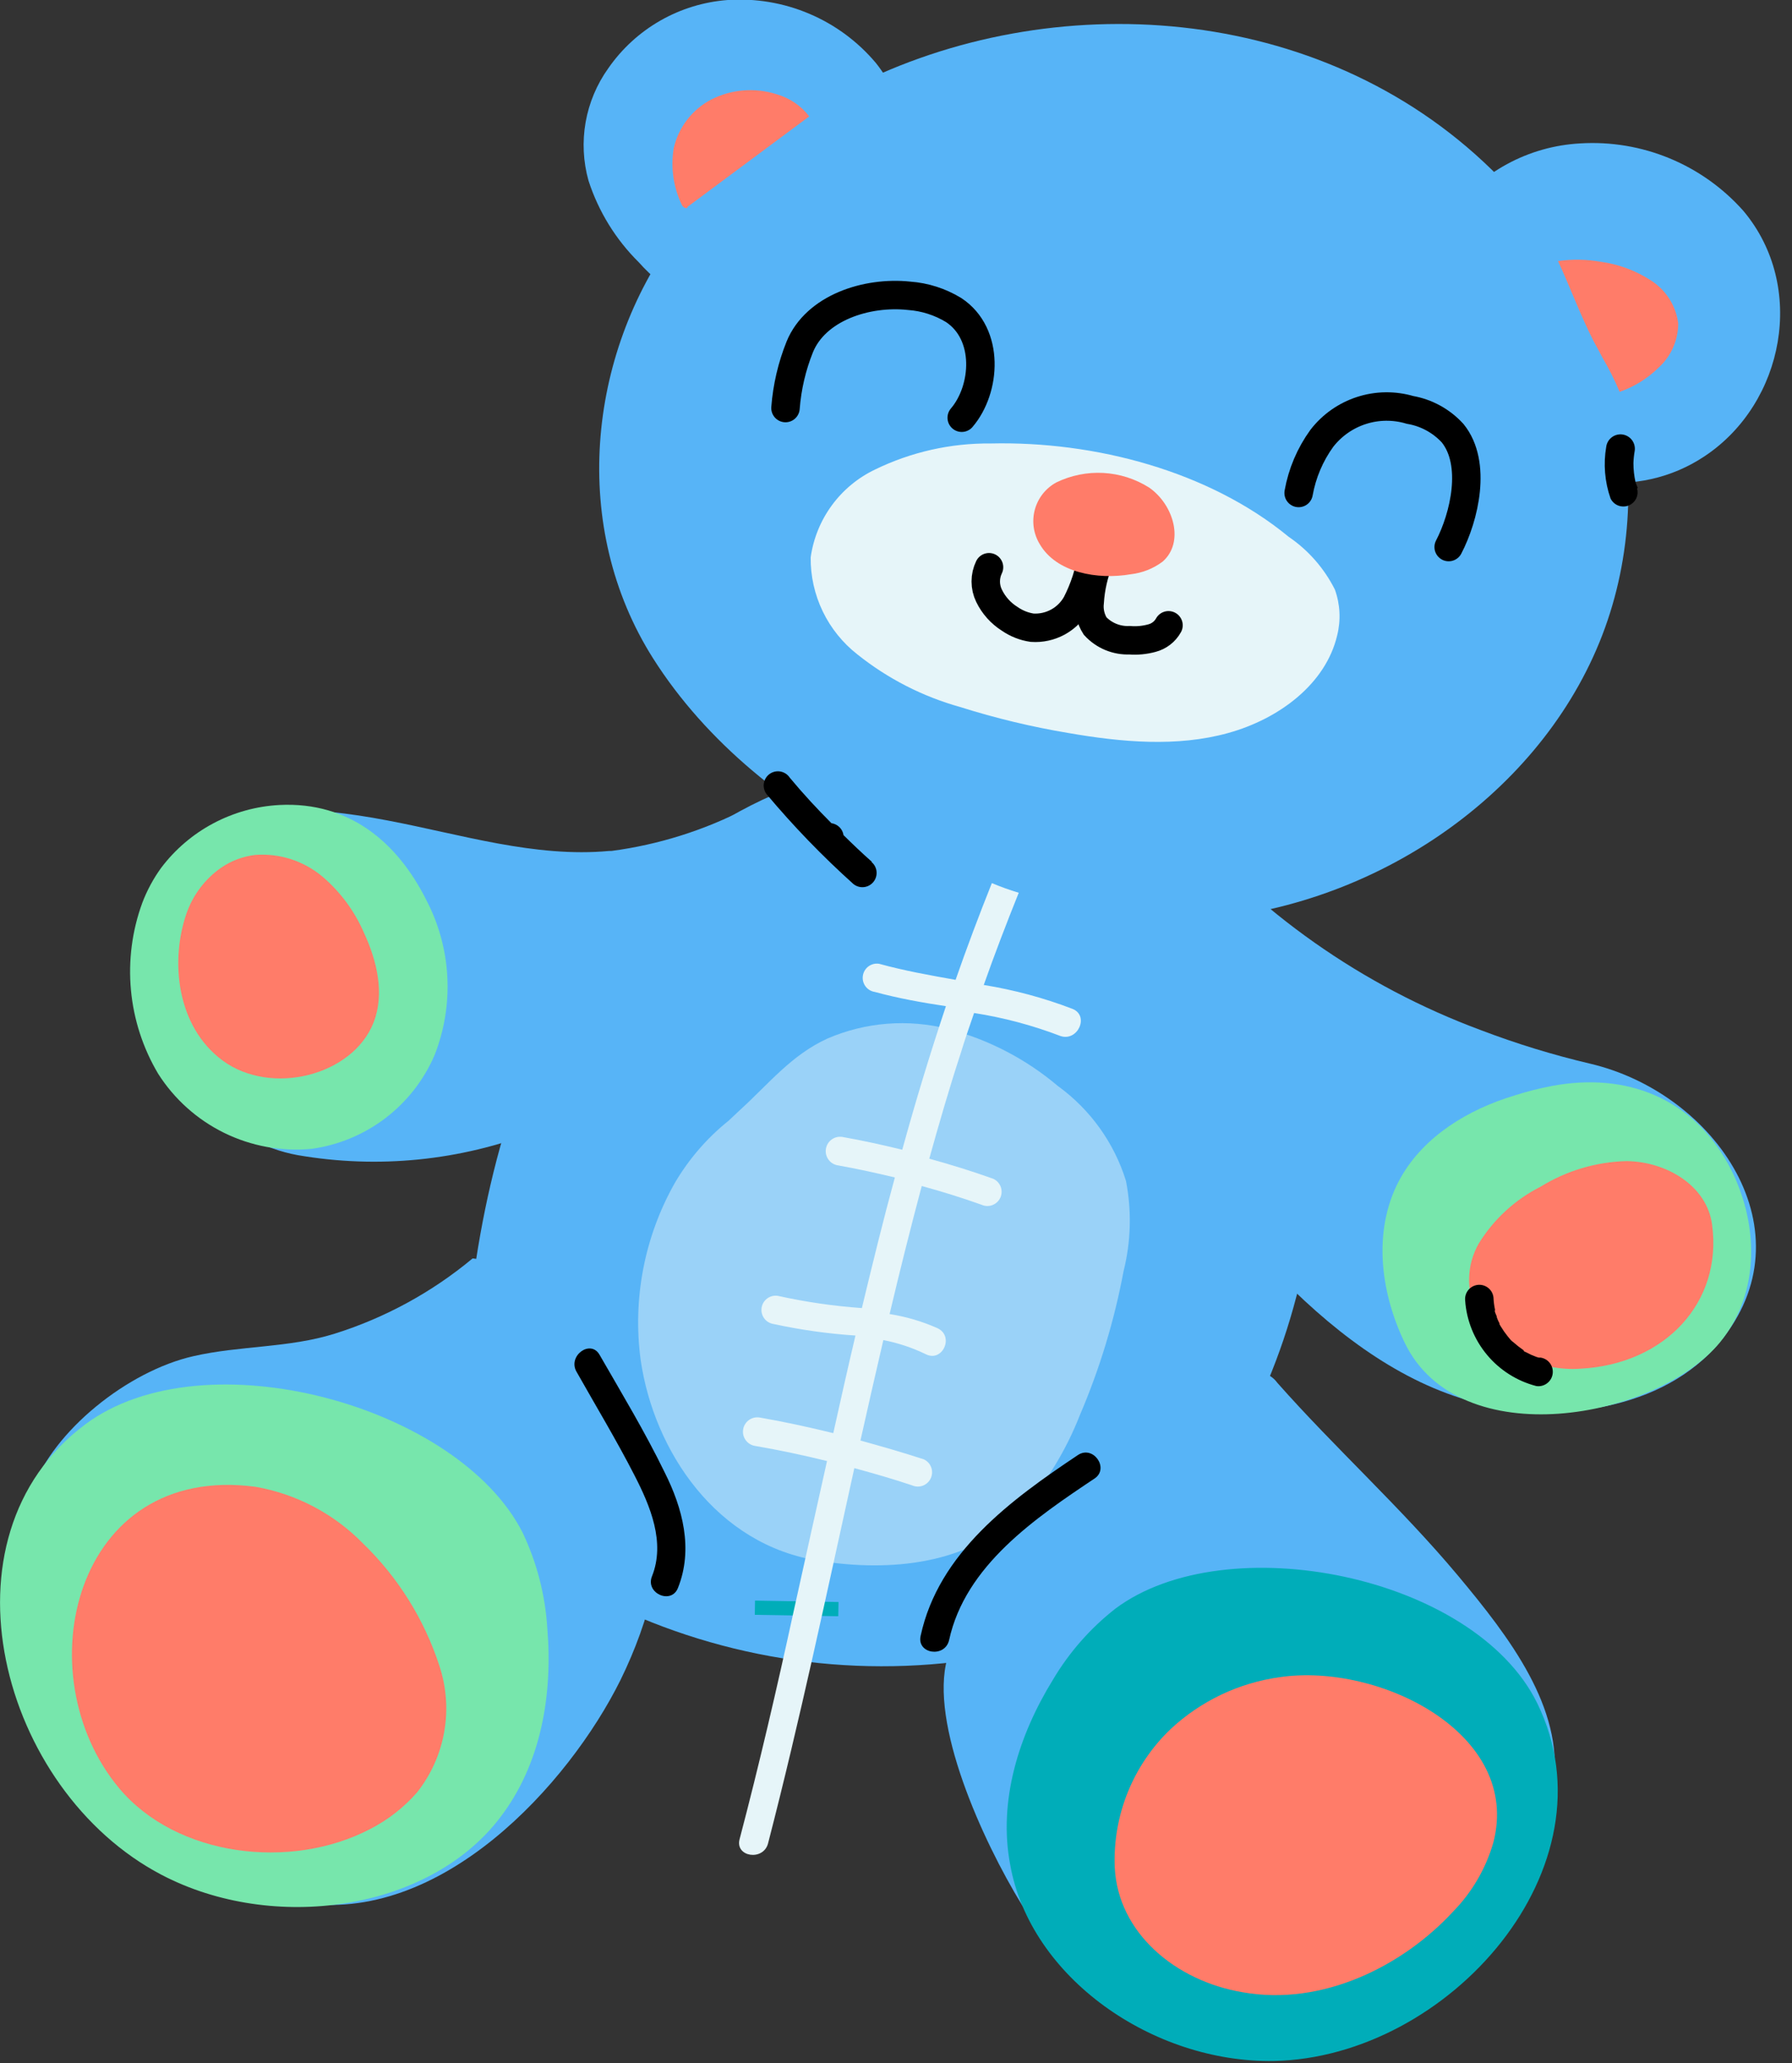
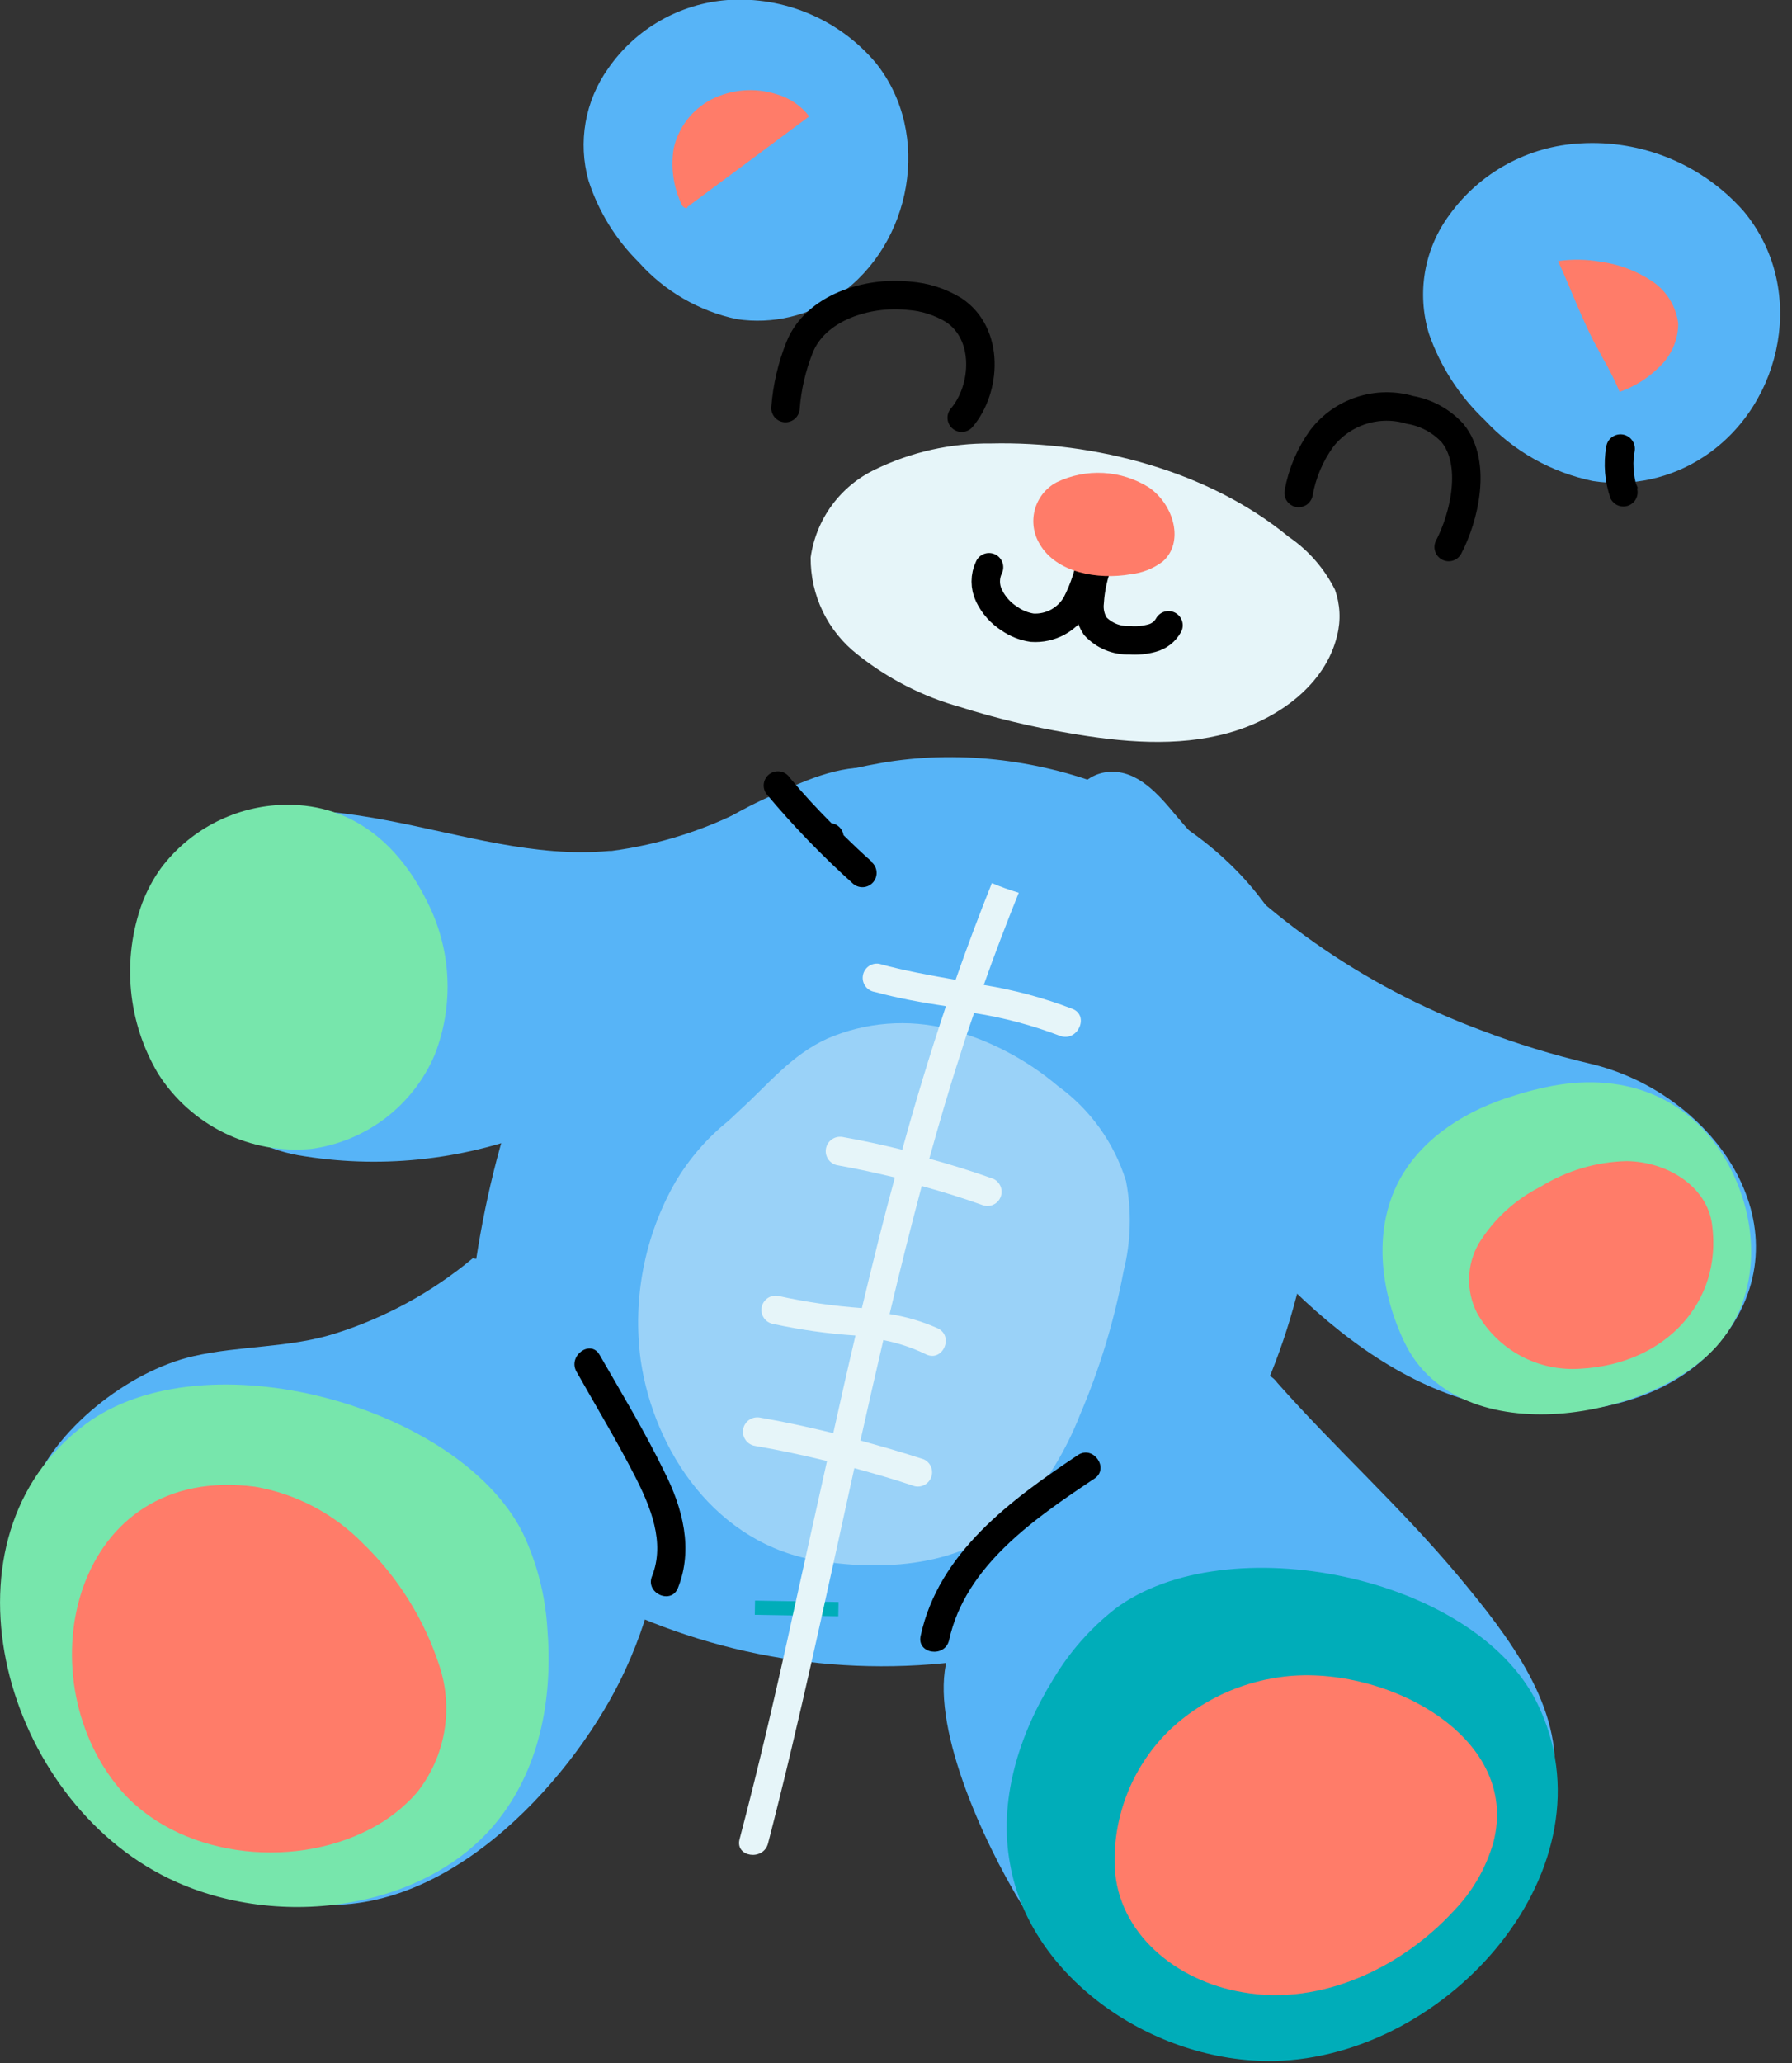
<svg xmlns="http://www.w3.org/2000/svg" width="126" height="145" viewBox="0 0 126 145" fill="none">
  <rect x="0" y="0" width="126" height="145" fill="#333333" stroke="none" />
  <g clip-path="url(#clip0_2080_989)">
    <path d="M32.55 99.78C32.55 98.93 32.55 98.08 32.6 97.23C33.53 79 40 57.4 62 53.62C72.42 51.83 84.38 56.09 89.77 64.78C94.7 72.72 93.62 82.51 91.14 91.17C90.086 95.206 88.47 99.074 86.34 102.66C81.99 109.57 75.97 115.76 67.2 116.81C57.876 117.915 48.443 116.009 40.28 111.37C37.77 109.92 35.34 108.12 33.99 105.68C33.042 103.858 32.548 101.834 32.55 99.78Z" fill="#57B4F7" />
    <path d="M97.9 139.51C101.627 137.364 104.782 134.352 107.1 130.73C108.182 129.114 108.911 127.287 109.24 125.37C109.95 120.04 106.13 115.07 102.51 110.74C98.51 105.96 93.88 101.79 89.81 97.19C89.567 96.851 89.213 96.607 88.81 96.5C88.509 96.471 88.207 96.519 87.93 96.64C78.46 99.95 69.25 107.23 66.61 116.56C65.33 121.09 69.06 129.34 71.86 133.9C74.049 137.328 76.981 140.22 80.44 142.36C83.52 144.36 86.95 143.57 90.32 142.67C92.978 141.966 95.529 140.903 97.9 139.51Z" fill="#57B4F7" />
    <path d="M78.42 113.07C76.659 114.449 75.17 116.145 74.03 118.07C71.62 121.98 70.18 126.59 71.03 131.07C72.44 139 81.06 145 89.57 144.86C101.89 144.61 113.71 131.2 108.09 119.72C103.66 110.69 86.21 107.24 78.42 113.07Z" fill="#00ADB9" />
    <path d="M104.11 72.4C106.618 73.356 109.187 74.145 111.8 74.76C120.69 76.85 127.32 86.63 120.91 94.35C117 99.06 109.48 100.22 103.2 98.42C92.88 95.42 84.86 84.22 79.2 76.09C75.48 70.74 73 64.24 74.46 58.16C74.89 56.36 76.02 54.37 78.01 54.25C80 54.13 81.47 55.85 82.69 57.32C88.405 64.115 95.786 69.311 104.11 72.4Z" fill="#57B4F7" />
    <path d="M106.48 77C107.342 76.723 108.22 76.499 109.11 76.33C114.43 75.33 119.02 77.25 121.53 81.85C123.69 85.85 123.83 90.85 120.91 94.38C116.46 99.74 102.6 102.31 98.77 94.38C96.97 90.65 96.51 86.19 98.54 82.68C100.17 79.87 103.17 78 106.48 77Z" fill="#77E6AC" />
    <path d="M43 59.81H42.84C37.61 60.3 32.4 58.64 27.21 57.66C22.02 56.68 16 56.11 12.68 60.42C11.441 62.048 10.618 63.953 10.28 65.97C9.942 67.988 10.1 70.057 10.74 72C12.14 76.23 16.14 80.32 20.93 81.19C26.569 82.168 32.367 81.587 37.7 79.51C46.84 75.96 53.8 68.92 59.57 61.51C60.73 60.02 65.06 53.57 60.15 53.98C57.55 54.2 54.76 55.73 52.51 56.81C49.538 58.354 46.32 59.369 43 59.81Z" fill="#57B4F7" />
    <path d="M10 63.47C9.285 65.428 9.015 67.521 9.208 69.596C9.402 71.672 10.055 73.678 11.12 75.47C12.257 77.257 13.865 78.696 15.767 79.628C17.669 80.56 19.791 80.948 21.9 80.75C23.791 80.49 25.581 79.746 27.099 78.59C28.616 77.433 29.809 75.904 30.56 74.15C31.25 72.397 31.553 70.516 31.452 68.636C31.35 66.755 30.845 64.918 29.97 63.25C27.97 59.25 24.59 56.33 19.65 56.58C18.025 56.665 16.438 57.105 15.001 57.868C13.563 58.632 12.31 59.701 11.33 61C10.779 61.761 10.332 62.591 10 63.47Z" fill="#77E6AC" />
    <path d="M103.85 92.28C104.566 93.557 105.631 94.604 106.92 95.298C108.209 95.993 109.67 96.305 111.13 96.2C117.07 95.89 121.13 91.54 120.38 86.07C120.02 83.35 117.2 81.65 114.38 81.61C112.236 81.661 110.144 82.283 108.32 83.41C106.528 84.315 105.022 85.7 103.97 87.41C103.549 88.148 103.317 88.98 103.296 89.83C103.276 90.68 103.466 91.522 103.85 92.28Z" fill="#FF7C69" />
-     <path d="M15.53 61C14.398 61.797 13.548 62.931 13.1 64.24C11.96 67.58 12.42 72.15 15.65 74.54C19.07 77.06 24.81 75.61 26.27 71.86C27.05 69.86 26.52 67.56 25.59 65.56C24.933 64.042 23.938 62.694 22.68 61.62C21.361 60.509 19.659 59.959 17.94 60.09C17.074 60.193 16.247 60.505 15.53 61Z" fill="#FF7C69" />
    <path d="M101.93 15.08C102.989 13.616 104.363 12.408 105.949 11.543C107.536 10.677 109.296 10.178 111.1 10.08C113.248 9.947 115.398 10.305 117.386 11.126C119.375 11.947 121.151 13.211 122.58 14.82C127.05 20.14 125.45 28.33 119.88 32.05C117.567 33.605 114.754 34.233 112 33.81C109.084 33.207 106.427 31.711 104.4 29.53C102.622 27.847 101.274 25.762 100.47 23.45C100.04 22.038 99.948 20.545 100.201 19.091C100.455 17.637 101.047 16.263 101.93 15.08Z" fill="#57B4F7" />
    <path d="M42.77 4.8C43.724 3.425 44.973 2.28 46.427 1.449C47.88 0.619 49.501 0.124 51.17 4.93322e-05C53.13 -0.132 55.094 0.199 56.903 0.967C58.712 1.734 60.314 2.918 61.58 4.42C65.58 9.42 64.09 17.17 58.99 20.73C56.902 22.201 54.326 22.81 51.8 22.43C49.136 21.866 46.721 20.464 44.91 18.43C43.292 16.829 42.082 14.865 41.38 12.7C41.005 11.363 40.936 9.959 41.176 8.592C41.417 7.225 41.962 5.929 42.77 4.8Z" fill="#57B4F7" />
-     <path d="M59.93 6.12C55.05 8.549 50.809 12.091 47.55 16.46C41.26 25 40.09 37.09 45.93 46.29C53.32 57.94 69.27 65.39 83.45 64.71C96.2 64.09 107.95 56.16 112.45 45.17C116.95 34.18 113.84 20.69 104.89 11.93C92.79 0.12 73.94 -1 59.93 6.12Z" fill="#57B4F7" />
    <path d="M69.66 31.17C66.845 31.142 64.062 31.768 61.53 33C60.323 33.575 59.278 34.441 58.487 35.52C57.697 36.598 57.186 37.856 57 39.18C56.988 40.493 57.279 41.791 57.849 42.974C58.42 44.157 59.255 45.192 60.29 46C62.422 47.702 64.874 48.957 67.5 49.69C69.994 50.478 72.54 51.09 75.12 51.52C78.86 52.17 82.76 52.52 86.36 51.52C89.96 50.52 93.22 48.06 94.02 44.66C94.287 43.595 94.232 42.474 93.86 41.44C93.11 39.947 91.991 38.67 90.61 37.73C85 33.11 77 31 69.66 31.17Z" fill="#E6F5F9" />
    <path d="M77 38.91C77 38.81 76.81 38.91 76.79 39.03C76.608 40.215 76.237 41.363 75.69 42.43C75.383 42.978 74.927 43.428 74.375 43.727C73.823 44.026 73.197 44.162 72.57 44.12C72.007 44.036 71.469 43.824 71 43.5C70.37 43.105 69.863 42.54 69.54 41.87C69.389 41.558 69.311 41.216 69.311 40.87C69.311 40.523 69.389 40.182 69.54 39.87" stroke="black" stroke-width="2" stroke-miterlimit="10" stroke-linecap="round" />
    <path d="M101.86 38.45C102.96 36.34 103.86 32.58 102.14 30.45C101.349 29.586 100.294 29.009 99.14 28.81C98.025 28.48 96.837 28.494 95.73 28.851C94.624 29.208 93.651 29.891 92.94 30.81C92.114 31.951 91.557 33.264 91.31 34.65" stroke="black" stroke-width="2" stroke-miterlimit="10" stroke-linecap="round" />
    <path d="M55.23 28.68C55.343 27.207 55.68 25.761 56.23 24.39C57.35 21.64 60.931 20.47 63.92 20.79C65.028 20.87 66.101 21.213 67.05 21.79C69.6 23.47 69.331 27.36 67.621 29.36" stroke="black" stroke-width="2" stroke-miterlimit="10" stroke-linecap="round" />
    <path d="M77.29 39.39C76.909 40.32 76.683 41.307 76.62 42.31C76.547 42.9 76.681 43.498 77 44C77.307 44.332 77.682 44.593 78.1 44.766C78.518 44.939 78.969 45.019 79.42 45C79.952 45.042 80.486 44.992 81 44.85C81.244 44.786 81.473 44.673 81.672 44.519C81.872 44.364 82.038 44.17 82.16 43.95" stroke="black" stroke-width="2" stroke-miterlimit="10" stroke-linecap="round" />
    <path d="M80.8 34.27C79.832 33.659 78.725 33.305 77.582 33.242C76.439 33.179 75.299 33.409 74.27 33.91C73.901 34.111 73.577 34.385 73.317 34.715C73.058 35.046 72.868 35.425 72.759 35.831C72.651 36.237 72.626 36.661 72.686 37.077C72.747 37.492 72.891 37.892 73.11 38.25C74.27 40.25 77.17 40.77 79.52 40.36C80.325 40.268 81.091 39.964 81.74 39.48C83.29 38.14 82.55 35.49 80.8 34.27Z" fill="#FF7C69" />
    <path d="M118 22.73C117.923 22.122 117.713 21.539 117.387 21.021C117.06 20.503 116.625 20.062 116.11 19.73C115.037 19.026 113.821 18.572 112.55 18.4C111.559 18.224 110.546 18.207 109.55 18.35C110.41 20.21 111.11 22.13 112.04 23.96C112.26 24.35 112.47 24.75 112.68 25.15C113.133 25.919 113.534 26.717 113.88 27.54C114.913 27.183 115.853 26.599 116.63 25.83C117.061 25.437 117.405 24.958 117.641 24.424C117.877 23.891 117.999 23.314 118 22.73Z" fill="#FF7C69" />
    <path d="M48.34 14.54C48.34 14.73 48.03 14.59 47.95 14.42C47.349 13.178 47.146 11.781 47.37 10.42C47.535 9.694 47.856 9.012 48.31 8.422C48.764 7.832 49.341 7.346 50 7C51.42 6.275 53.069 6.139 54.59 6.62C55.508 6.878 56.318 7.425 56.9 8.18" fill="#FF7C69" />
    <path d="M90 117.88C87.117 118.274 84.426 119.553 82.3 121.54C80.997 122.787 79.973 124.296 79.297 125.969C78.622 127.641 78.309 129.438 78.38 131.24C78.6 135.86 82.66 139.24 87.38 140.03C93.01 141.03 98.65 138.17 102.16 134.37C103.495 133.01 104.471 131.34 105 129.51C107 121.85 97 116.86 90 117.88Z" fill="#FF7C69" />
    <path d="M6.13 123C3.673 119.316 2.155 115.086 1.71 110.68C1.466 108.691 1.65 106.672 2.25 104.76C3.74 100.55 9.01 96.36 13.6 95.32C16.88 94.57 20.31 94.75 23.53 93.74C27.077 92.626 30.372 90.829 33.23 88.45C36.016 88.754 38.6 90.049 40.51 92.1C48.18 99.52 47.81 109.58 43.62 118.1C40 125.39 31 135.36 21.05 133.71C17.574 133.243 14.317 131.745 11.7 129.41C9.561 127.536 7.688 125.379 6.13 123Z" fill="#57B4F7" />
    <path d="M36.76 107.75C37.748 109.838 38.332 112.095 38.48 114.4C38.88 119.1 38.05 124.01 35.14 127.78C30.14 134.31 19.22 135.88 11.37 131.78C-0 125.84 -4.67 108.05 6 100.11C14.37 93.87 32.26 98.79 36.76 107.75Z" fill="#77E6AC" />
    <path d="M25.51 108.47C27.987 110.861 29.838 113.825 30.9 117.1C31.394 118.599 31.508 120.197 31.23 121.751C30.953 123.305 30.293 124.765 29.31 126C28.38 127.059 27.256 127.931 26 128.57C20.43 131.47 12.41 130.51 8.37 125.68C1.7 117.68 5.21 102.81 17.96 104.5C20.83 105.001 23.471 106.39 25.51 108.47Z" fill="#FF7C69" />
    <path opacity="0.47" d="M51.23 78.77C49.709 79.989 48.425 81.477 47.44 83.16C45.307 86.938 44.468 91.31 45.05 95.61C45.98 101.97 50.36 108.61 57.64 109.71C62.53 110.49 68.21 109.99 71.76 106.26C73.542 104.258 74.954 101.956 75.93 99.46C77.321 96.213 78.35 92.822 79 89.35C79.522 87.271 79.58 85.103 79.17 83C78.336 80.317 76.656 77.977 74.38 76.33C72.149 74.443 69.525 73.077 66.7 72.33C63.861 71.601 60.861 71.837 58.17 73C55.64 74.16 54.07 76.16 52.05 78L51.23 78.77Z" fill="#E6F5F9" />
    <path d="M53.08 113L58.95 113.1" stroke="#00ADB9" stroke-miterlimit="10" />
    <path d="M75.41 70.91C73.393 70.137 71.302 69.574 69.17 69.23C69.94 67.05 70.77 64.89 71.63 62.75C70.988 62.556 70.358 62.329 69.74 62.07C68.84 64.32 67.99 66.58 67.19 68.87C65.39 68.55 63.58 68.23 61.81 67.74C61.68 67.72 61.547 67.726 61.419 67.757C61.292 67.789 61.171 67.845 61.065 67.923C60.959 68.001 60.87 68.1 60.802 68.212C60.734 68.325 60.689 68.45 60.67 68.58C60.65 68.71 60.656 68.843 60.687 68.97C60.719 69.098 60.775 69.218 60.853 69.324C60.931 69.43 61.029 69.52 61.142 69.588C61.255 69.655 61.38 69.7 61.51 69.72C63.16 70.17 64.85 70.47 66.51 70.72C65.396 74.053 64.373 77.417 63.44 80.81C62.04 80.47 60.64 80.16 59.22 79.91C58.955 79.87 58.684 79.937 58.469 80.097C58.253 80.256 58.109 80.495 58.07 80.76C58.03 81.025 58.097 81.295 58.257 81.511C58.416 81.727 58.654 81.87 58.92 81.91C60.26 82.15 61.59 82.44 62.92 82.76C62.1 85.76 61.34 88.87 60.6 91.94C58.611 91.799 56.636 91.512 54.69 91.08C54.56 91.06 54.427 91.066 54.299 91.097C54.172 91.129 54.051 91.185 53.945 91.263C53.84 91.341 53.75 91.44 53.682 91.552C53.614 91.665 53.569 91.79 53.55 91.92C53.53 92.05 53.536 92.183 53.567 92.31C53.599 92.438 53.655 92.558 53.733 92.664C53.811 92.77 53.909 92.86 54.022 92.927C54.135 92.995 54.26 93.04 54.39 93.06C56.287 93.471 58.212 93.742 60.15 93.87C59.61 96.15 59.1 98.44 58.59 100.73C56.87 100.31 55.14 99.93 53.4 99.63C53.268 99.61 53.135 99.617 53.006 99.649C52.877 99.681 52.755 99.738 52.649 99.817C52.542 99.896 52.452 99.995 52.383 100.109C52.315 100.222 52.269 100.349 52.25 100.48C52.23 100.611 52.236 100.745 52.268 100.874C52.3 101.003 52.358 101.124 52.437 101.231C52.516 101.338 52.615 101.428 52.728 101.496C52.842 101.565 52.968 101.61 53.1 101.63C54.79 101.92 56.48 102.28 58.15 102.69C57.35 106.25 56.57 109.81 55.78 113.36C54.62 118.69 53.39 124 52 129.28C51.68 130.52 53.66 130.82 54 129.58C56.26 120.85 58.12 112.01 60.07 103.19C61.43 103.56 62.79 103.95 64.13 104.4C64.25 104.453 64.379 104.482 64.511 104.485C64.642 104.489 64.773 104.466 64.895 104.419C65.018 104.371 65.13 104.3 65.225 104.209C65.32 104.119 65.397 104.01 65.45 103.89C65.558 103.649 65.566 103.374 65.472 103.127C65.379 102.879 65.191 102.679 64.95 102.57C63.48 102.09 61.95 101.65 60.5 101.25C61.03 98.89 61.56 96.54 62.11 94.19C63.149 94.391 64.158 94.727 65.11 95.19C66.27 95.76 67.11 93.93 65.93 93.36C64.852 92.879 63.716 92.543 62.55 92.36C63.26 89.36 64.01 86.36 64.81 83.36C66.23 83.75 67.63 84.18 69.02 84.68C69.14 84.733 69.269 84.762 69.401 84.766C69.532 84.769 69.663 84.746 69.785 84.699C69.908 84.651 70.02 84.58 70.115 84.489C70.21 84.399 70.287 84.29 70.34 84.17C70.393 84.05 70.422 83.92 70.425 83.789C70.428 83.658 70.406 83.527 70.358 83.404C70.311 83.282 70.24 83.17 70.149 83.075C70.058 82.979 69.95 82.903 69.83 82.85C68.35 82.32 66.83 81.85 65.34 81.44C66.03 78.96 66.76 76.44 67.55 74.03C67.85 73.03 68.17 72.14 68.49 71.2C70.568 71.524 72.606 72.067 74.57 72.82C75.79 73.22 76.61 71.39 75.41 70.91Z" fill="#E6F5F9" />
    <path d="M115.16 34.31L115 33.9C114.901 33.457 114.85 33.004 114.85 32.55C114.86 32.262 114.89 31.974 114.94 31.69C114.96 31.559 114.953 31.425 114.921 31.296C114.889 31.167 114.832 31.046 114.753 30.939C114.674 30.832 114.575 30.742 114.461 30.674C114.347 30.605 114.221 30.56 114.09 30.54C113.959 30.52 113.825 30.527 113.696 30.559C113.567 30.591 113.446 30.648 113.339 30.727C113.232 30.806 113.142 30.905 113.073 31.019C113.005 31.133 112.96 31.259 112.94 31.39C112.729 32.609 112.832 33.862 113.24 35.03C113.348 35.258 113.539 35.437 113.773 35.53C114.008 35.623 114.269 35.624 114.504 35.533C114.739 35.442 114.932 35.266 115.042 35.039C115.153 34.812 115.173 34.551 115.1 34.31H115.16Z" fill="black" />
-     <path d="M108.25 95.42H108.19L108.02 95.37L107.65 95.22L107.29 95.04C107.221 95.016 107.156 94.978 107.1 94.93H107.17L107.08 94.87C106.849 94.711 106.629 94.537 106.42 94.35C106.309 94.273 106.212 94.178 106.13 94.07L105.99 93.9C105.822 93.691 105.669 93.47 105.53 93.24L105.43 93.07V93.01C105.36 92.882 105.3 92.748 105.25 92.61C105.25 92.49 105.16 92.36 105.12 92.23C105.08 92.1 105.12 92.12 105.12 92.06C105.059 91.777 105.022 91.489 105.01 91.2C104.997 91.069 104.957 90.943 104.895 90.827C104.832 90.712 104.747 90.61 104.645 90.527C104.543 90.444 104.425 90.383 104.299 90.345C104.173 90.308 104.041 90.296 103.91 90.31C103.779 90.324 103.651 90.363 103.535 90.427C103.419 90.49 103.316 90.576 103.233 90.679C103.151 90.782 103.089 90.901 103.053 91.028C103.016 91.155 103.005 91.289 103.02 91.42C103.12 92.818 103.657 94.149 104.554 95.225C105.451 96.302 106.664 97.07 108.02 97.42C108.286 97.46 108.556 97.393 108.771 97.233C108.987 97.074 109.131 96.835 109.17 96.57C109.21 96.305 109.143 96.035 108.984 95.819C108.824 95.603 108.586 95.46 108.32 95.42H108.25Z" fill="black" />
    <path d="M61.31 60.58C60.61 59.96 59.95 59.33 59.31 58.7C59.278 58.487 59.178 58.29 59.025 58.139C58.871 57.988 58.673 57.89 58.46 57.86C57.46 56.86 56.46 55.78 55.53 54.66C55.456 54.548 55.36 54.451 55.247 54.377C55.135 54.303 55.008 54.252 54.876 54.228C54.743 54.204 54.607 54.207 54.476 54.236C54.344 54.266 54.22 54.322 54.111 54.401C54.002 54.48 53.909 54.58 53.84 54.696C53.77 54.811 53.725 54.939 53.706 55.073C53.687 55.206 53.696 55.342 53.731 55.472C53.766 55.602 53.827 55.724 53.91 55.83C55.789 58.071 57.824 60.176 60 62.13C60.206 62.298 60.47 62.378 60.734 62.352C60.999 62.326 61.242 62.196 61.41 61.99C61.579 61.784 61.658 61.52 61.632 61.256C61.606 60.992 61.476 60.748 61.27 60.58H61.31Z" fill="black" />
    <path d="M46.73 103.48C45.359 100.66 43.73 97.96 42.16 95.23C41.529 94.11 39.91 95.29 40.529 96.4C41.9 98.83 43.349 101.23 44.62 103.71C45.719 105.85 46.8 108.41 45.84 110.8C45.37 111.99 47.2 112.8 47.669 111.61C48.76 108.88 47.999 106 46.73 103.48Z" fill="black" />
    <path d="M75.79 102.27C71.09 105.41 65.99 109.13 64.73 114.99C64.46 116.25 66.43 116.54 66.73 115.29C67.87 110.03 72.81 106.69 76.99 103.9C78 103.18 76.86 101.56 75.79 102.27Z" fill="black" />
  </g>
  <defs>
    <clipPath id="clip0_2080_989">
      <rect width="125.16" height="144.86" fill="white" />
    </clipPath>
  </defs>
</svg>